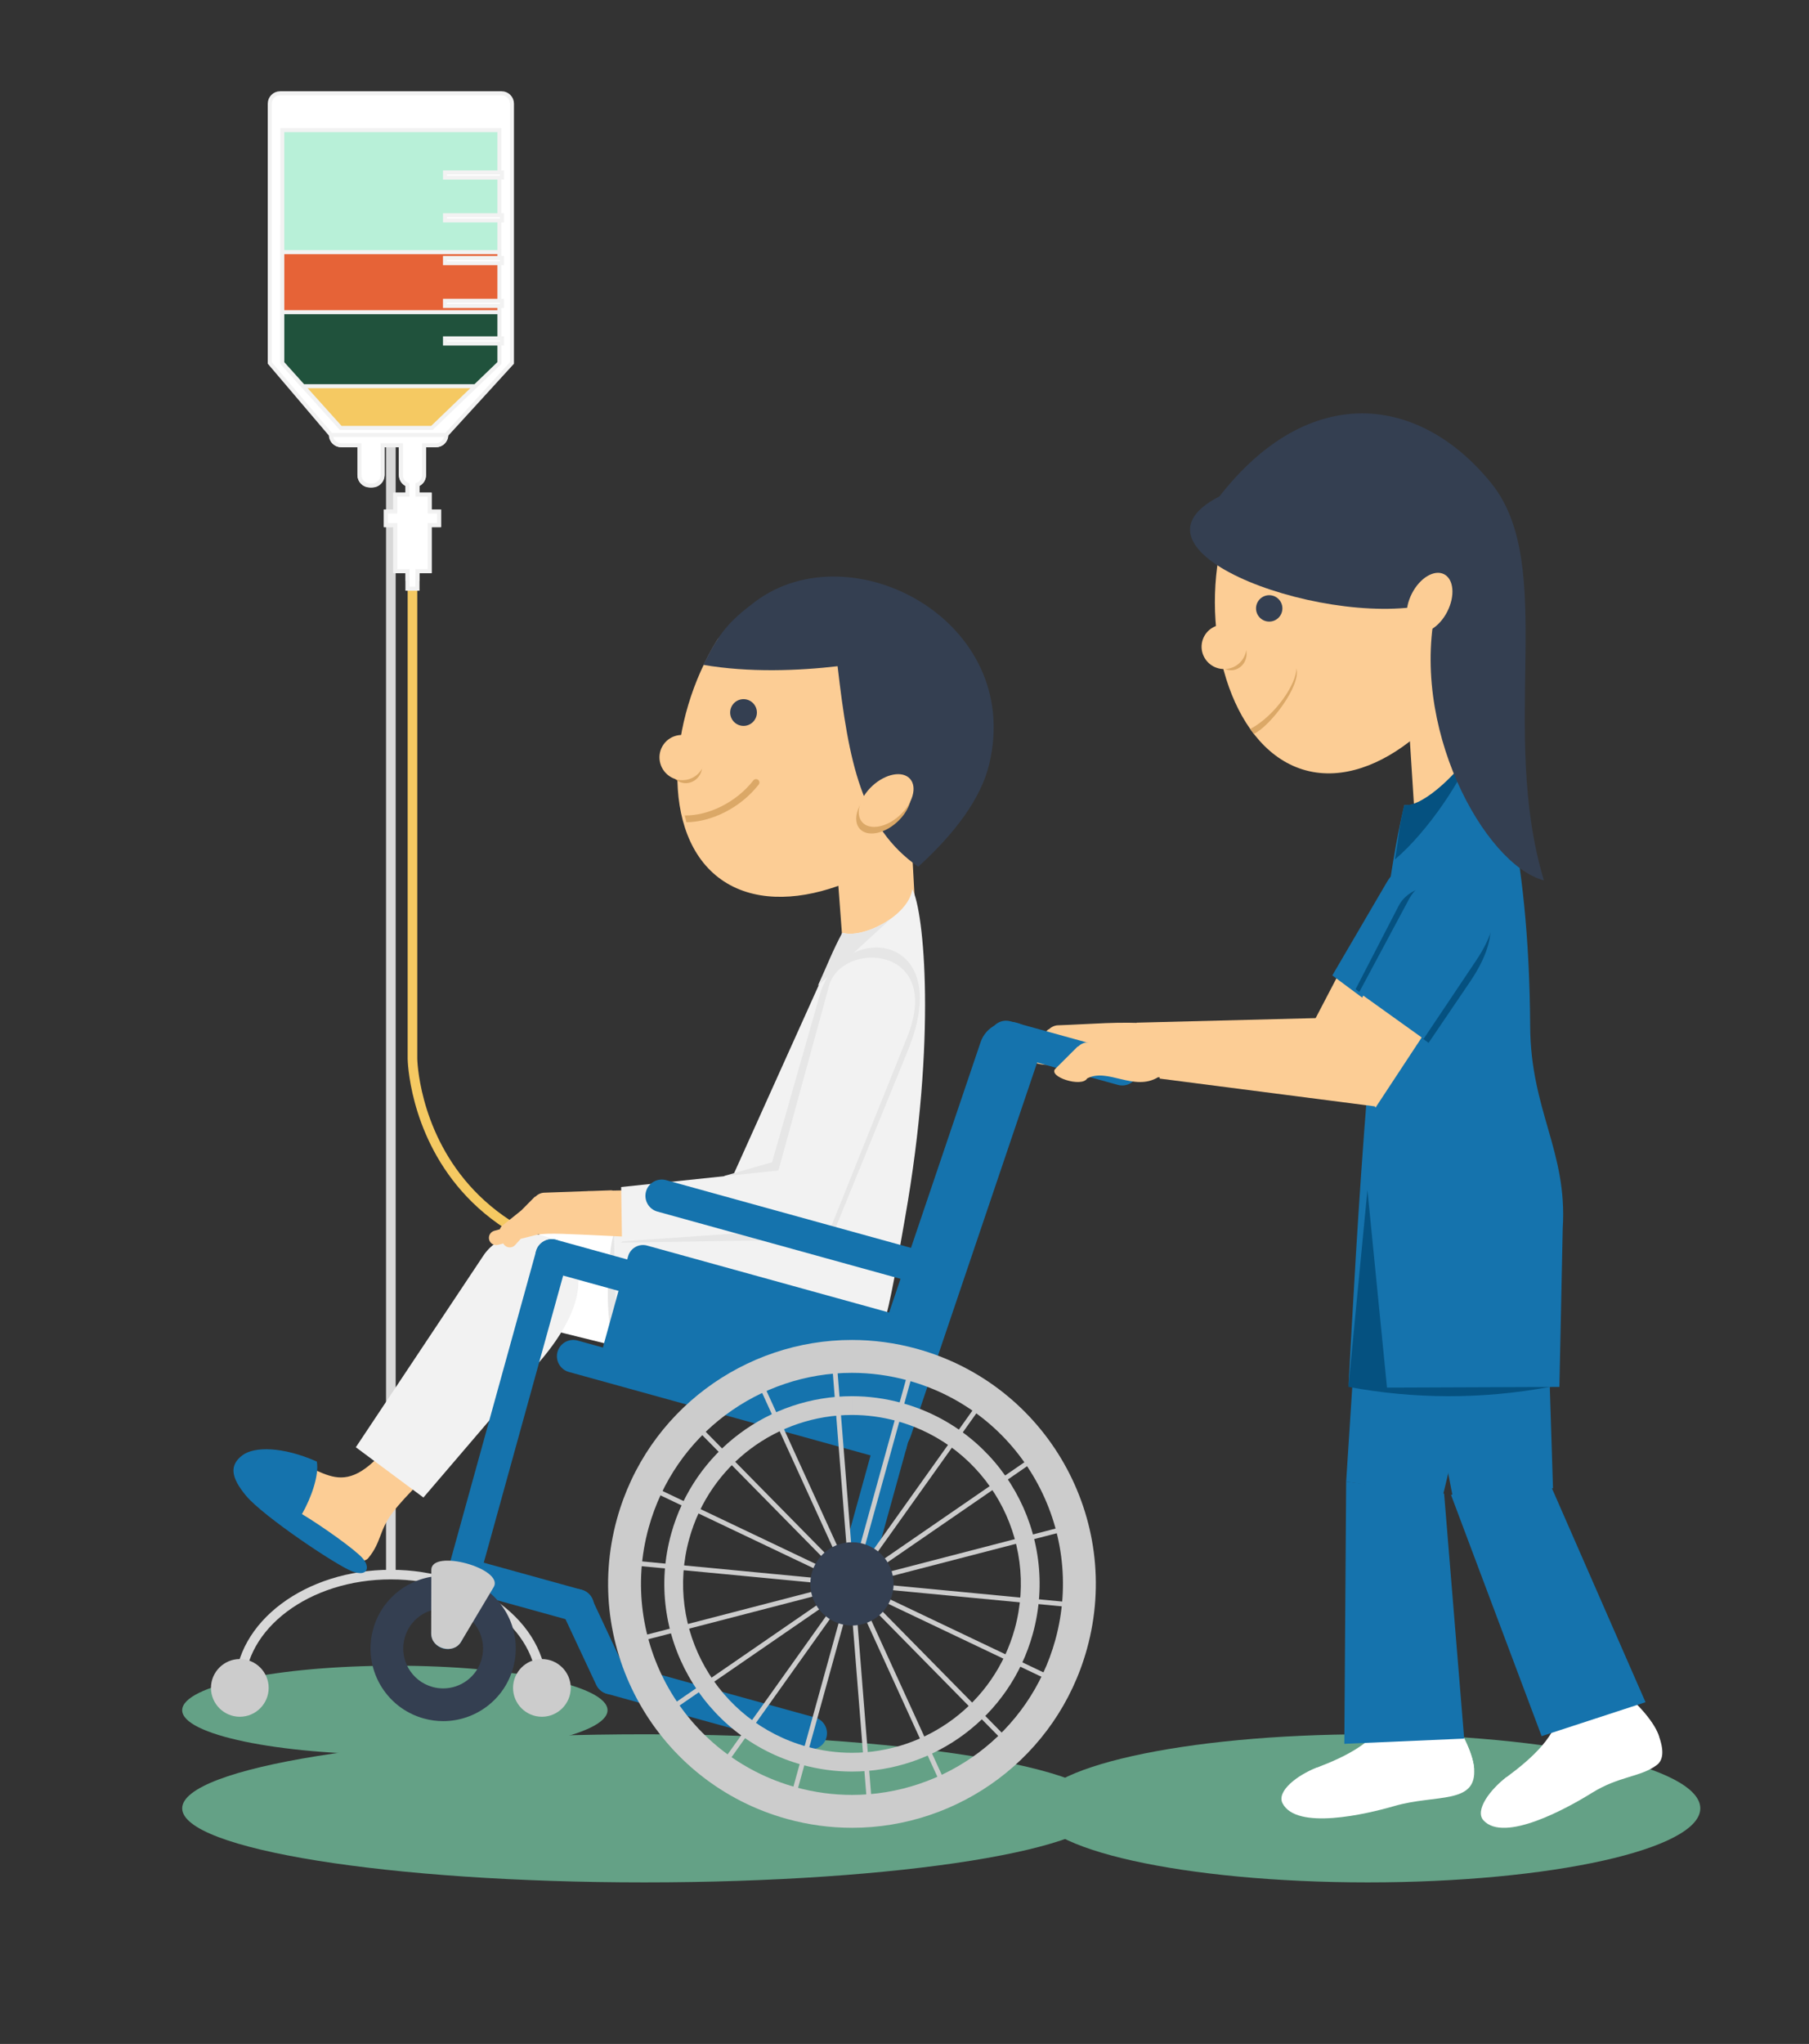
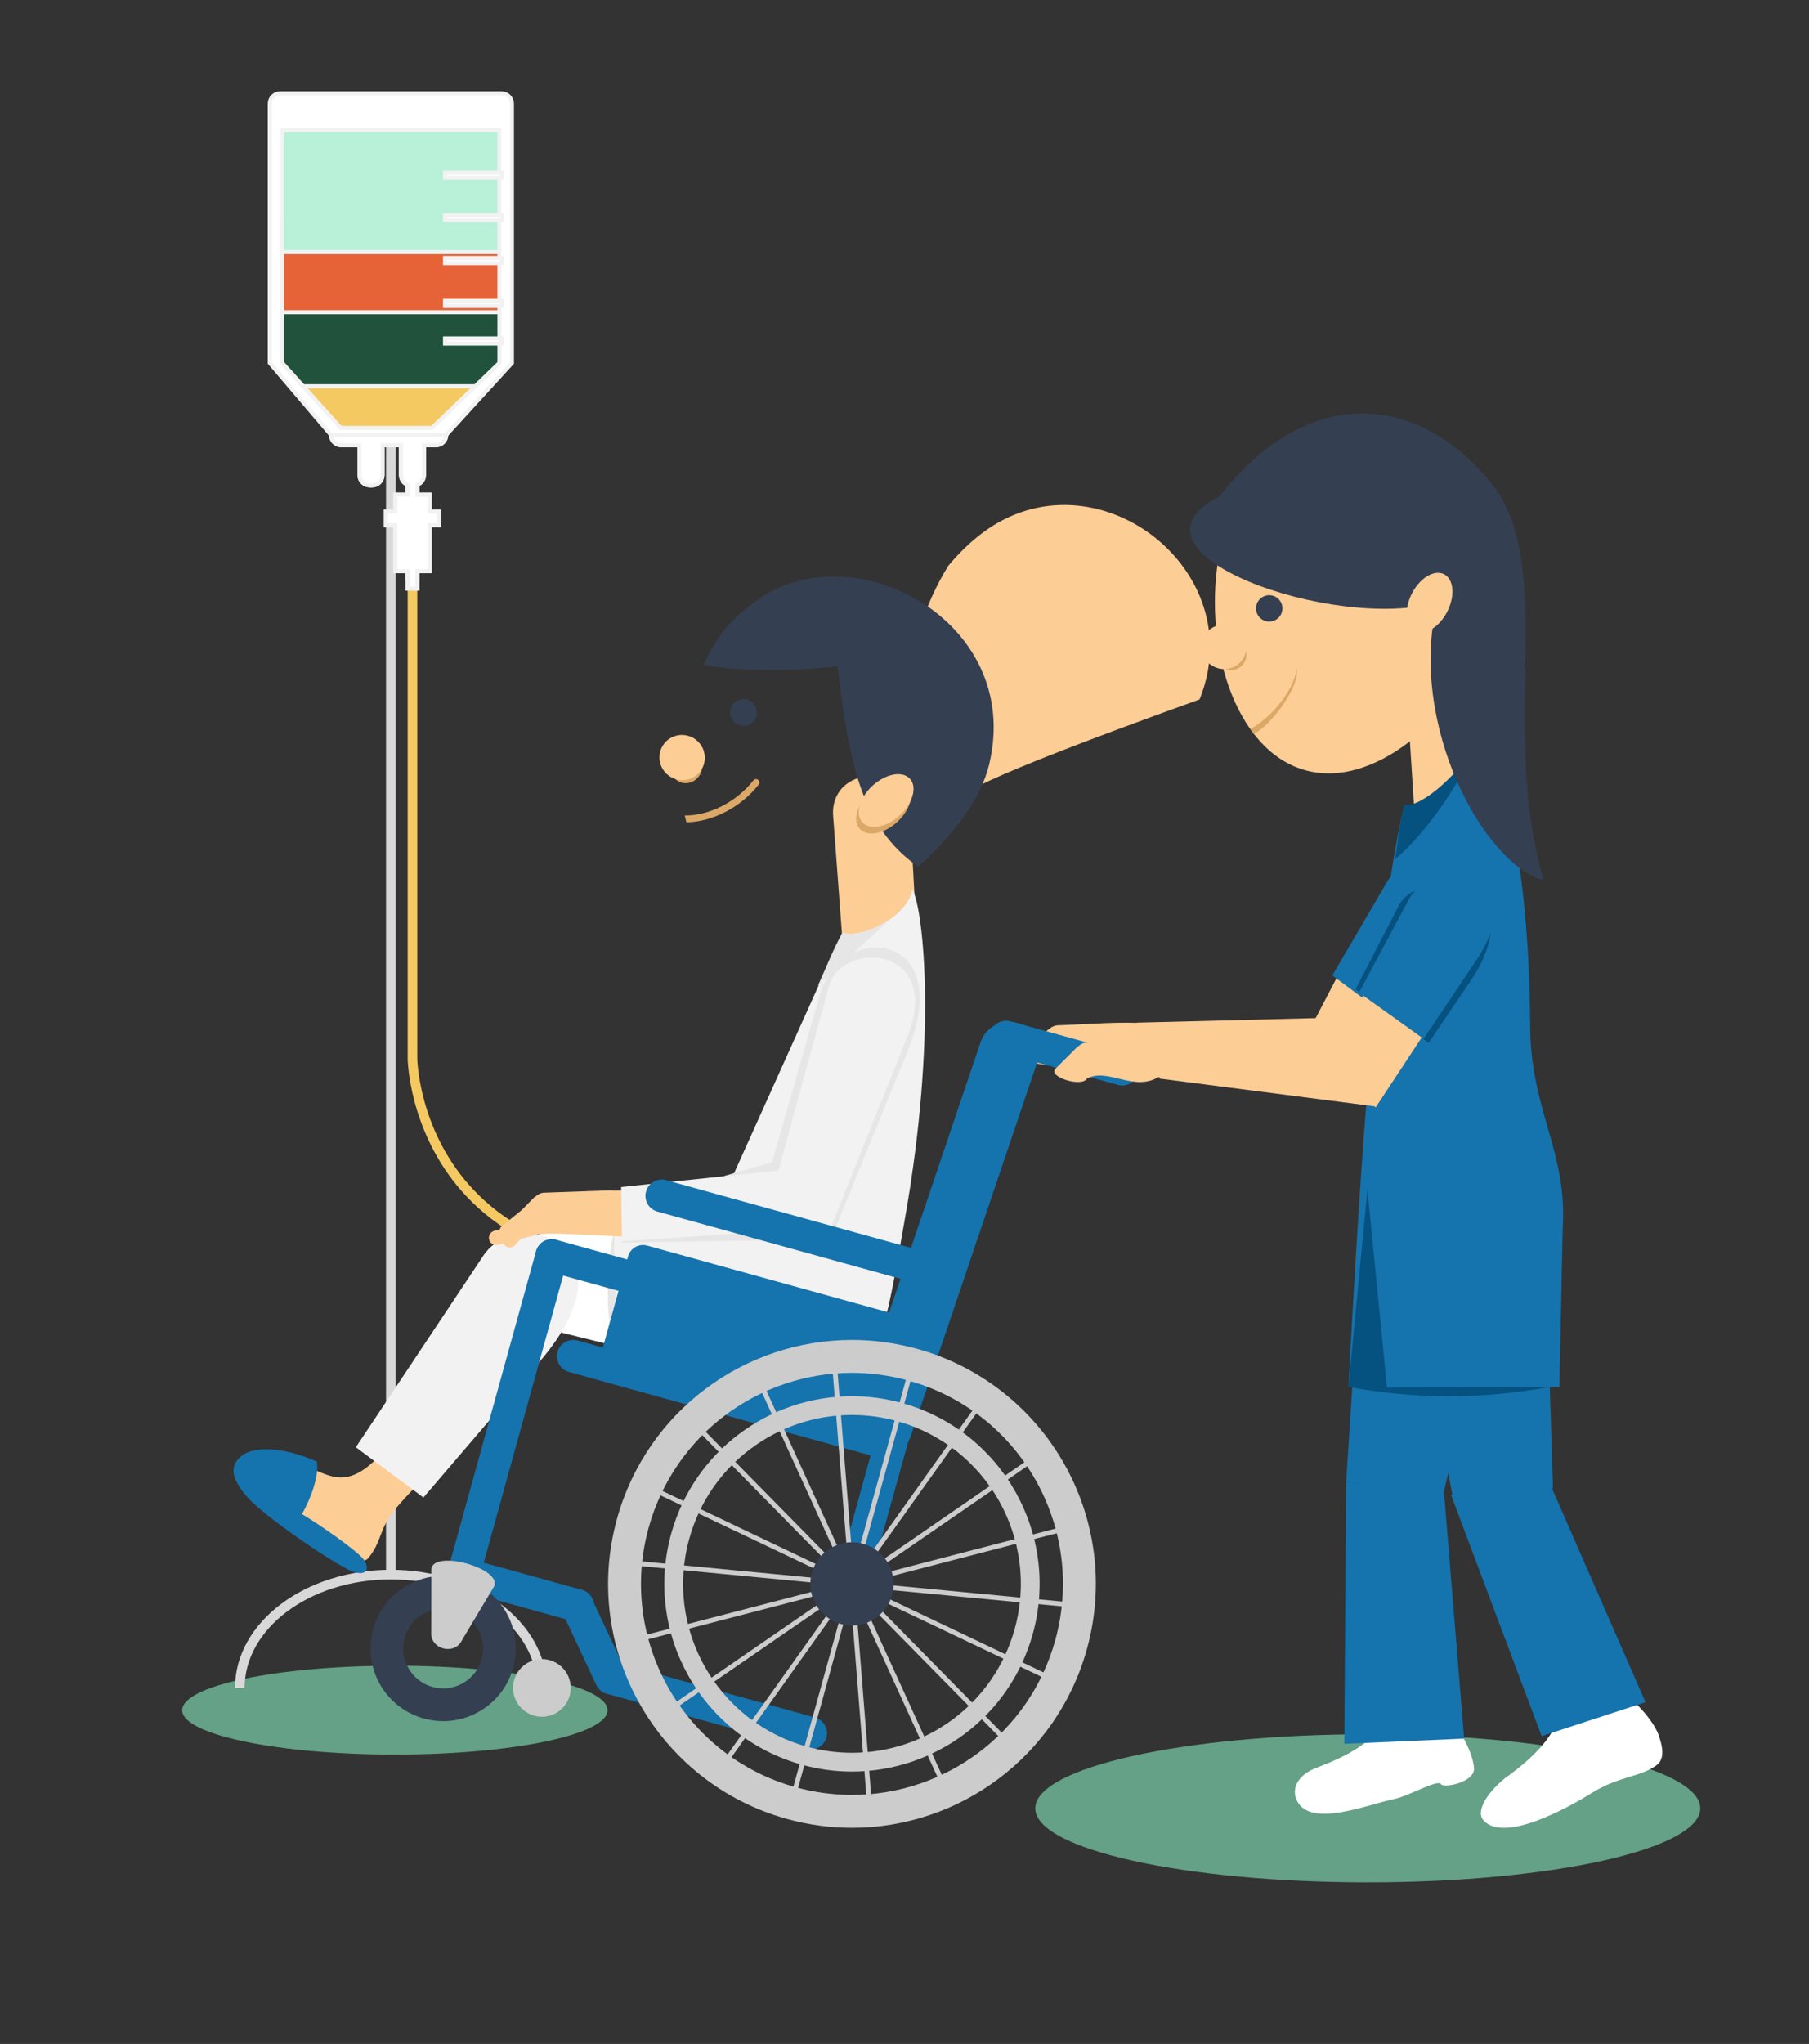
<svg xmlns="http://www.w3.org/2000/svg" version="1.1" id="Objects" x="0px" y="0px" width="451.477px" height="509.974px" viewBox="0 0 451.477 509.974" enable-background="new 0 0 451.477 509.974" xml:space="preserve">
  <rect x="0" y="0" width="451.477" height="509.974" fill="#333333" stroke="none" />
  <g>
    <path fill-rule="evenodd" clip-rule="evenodd" fill="#64A186" d="M98.561,415.602c29.324,0,53.063,4.977,53.063,11.108   c0,6.093-23.739,11.069-53.063,11.069c-29.324,0-53.092-4.977-53.092-11.069C45.469,420.58,69.237,415.602,98.561,415.602   L98.561,415.602z" />
  </g>
  <g>
    <path fill-rule="evenodd" clip-rule="evenodd" fill="#64A186" d="M341.357,432.715c45.848,0,82.989,8.281,82.989,18.475   c0,10.194-37.142,18.476-82.989,18.476c-45.847,0-82.988-8.281-82.988-18.476C258.369,440.997,295.51,432.715,341.357,432.715   L341.357,432.715z" />
-     <path fill-rule="evenodd" clip-rule="evenodd" fill="#64A186" d="M160.815,432.715c63.693,0,115.345,8.281,115.345,18.475   c0,10.194-51.652,18.476-115.345,18.476c-63.692,0-115.345-8.281-115.345-18.476C45.469,440.997,97.122,432.715,160.815,432.715   L160.815,432.715z" />
  </g>
  <line fill-rule="evenodd" clip-rule="evenodd" fill="none" stroke="#D8D8D8" stroke-width="2.4" stroke-miterlimit="22.926" x1="97.547" y1="23.272" x2="97.547" y2="392.87" />
  <path fill-rule="evenodd" clip-rule="evenodd" fill="none" stroke="#D8D8D8" stroke-width="2.4" stroke-miterlimit="22.926" d="  M59.852,421.141c0-15.614,16.877-28.272,37.695-28.272c20.818,0,37.695,12.657,37.695,28.272" />
-   <path fill-rule="evenodd" clip-rule="evenodd" fill="#CCCCCC" d="M59.852,428.34c3.965,0,7.2-3.234,7.2-7.2  c0-3.965-3.234-7.199-7.2-7.199c-3.965,0-7.2,3.234-7.2,7.199C52.652,425.106,55.887,428.34,59.852,428.34z" />
  <path fill-rule="evenodd" clip-rule="evenodd" fill="#CCCCCC" d="M135.242,428.34c3.965,0,7.2-3.234,7.2-7.2  c0-3.965-3.234-7.199-7.2-7.199s-7.2,3.234-7.2,7.199C128.043,425.106,131.277,428.34,135.242,428.34z" />
  <path fill-rule="evenodd" clip-rule="evenodd" fill="none" stroke="#F5C962" stroke-width="2.4" stroke-miterlimit="22.926" d="  M102.941,77.889v186.292c0,0,0.95,70.292,103.286,47.551" />
  <g>
    <path fill-rule="evenodd" clip-rule="evenodd" fill="#FFFFFF" stroke="#F2F2F2" stroke-miterlimit="22.926" d="M69.913,23.272   h55.268c1.43,0,2.589,1.157,2.589,2.587L127.77,90.56L111.38,108.5c0,1.43-1.16,2.588-2.589,2.588h-2.968v7.441   c0,1.094-0.683,2.025-1.642,2.403l-0.001,2.483h3.046v4.206h2.346v3.397h-2.346v11.485h-3.046v1.941h-0.027v2.427h-2.426v-2.427   h-0.026v-1.941h-3.048v-11.485h-2.345v-3.397h2.345v-4.206h3.048v-2.481c-0.962-0.378-1.644-1.31-1.644-2.405l-0.001-7.441h-4.586   v7.441c0,1.429-1.158,2.588-2.588,2.588h-0.591c-1.428,0-2.587-1.159-2.587-2.588l-0.001-7.441h-4.529   c-1.429,0-2.588-1.158-2.588-2.588L67.326,90.56V25.859C67.326,24.428,68.483,23.272,69.913,23.272z" />
    <path fill-rule="evenodd" clip-rule="evenodd" fill="#FFFFFF" stroke="#F2F2F2" stroke-miterlimit="22.926" d="M111.38,108.5   c0,1.43-1.16,2.588-2.589,2.588h-2.968v7.441c0,1.094-0.683,2.025-1.642,2.403l-0.001,2.483h3.046v4.206h2.346v3.397h-2.346v11.485   h-3.046v1.941h-0.027v2.427h-2.426v-2.427h-0.026v-1.941h-3.048v-11.485h-2.345v-3.397h2.345v-4.206h3.048v-2.481   c-0.962-0.378-1.644-1.31-1.644-2.405l-0.001-7.441h-4.586v7.441c0,1.429-1.158,2.588-2.588,2.588h-0.591   c-1.428,0-2.587-1.159-2.587-2.588l-0.001-7.441h-4.529c-1.429,0-2.588-1.158-2.588-2.588H111.38z" />
    <polygon fill-rule="evenodd" clip-rule="evenodd" fill="#F5C962" stroke="#F2F2F2" stroke-miterlimit="22.926" points="   124.641,56.609 70.452,56.609 70.452,90.56 85.01,106.754 107.818,106.754 124.641,90.56  " />
    <polygon fill-rule="evenodd" clip-rule="evenodd" fill="#20523C" stroke="#F2F2F2" stroke-miterlimit="22.926" points="   75.66,96.352 118.624,96.352 124.641,90.56 124.641,77.889 70.452,77.889 70.452,90.56  " />
    <rect x="70.452" y="62.899" fill-rule="evenodd" clip-rule="evenodd" fill="#E66337" stroke="#F2F2F2" stroke-miterlimit="22.926" width="54.189" height="14.99" />
    <rect x="111.057" y="64.373" fill-rule="evenodd" clip-rule="evenodd" fill="#FFFFFF" stroke="#F2F2F2" stroke-miterlimit="22.926" width="14.234" height="1.295" />
    <rect x="111.057" y="75.049" fill-rule="evenodd" clip-rule="evenodd" fill="#FFFFFF" stroke="#F2F2F2" stroke-miterlimit="22.926" width="14.234" height="1.294" />
    <rect x="111.057" y="84.423" fill-rule="evenodd" clip-rule="evenodd" fill="#FFFFFF" stroke="#F2F2F2" stroke-miterlimit="22.926" width="14.234" height="1.294" />
    <rect x="70.452" y="32.466" fill-rule="evenodd" clip-rule="evenodd" fill="#B8F0D8" stroke="#F2F2F2" stroke-miterlimit="22.926" width="54.189" height="30.433" />
    <rect x="111.057" y="53.697" fill-rule="evenodd" clip-rule="evenodd" fill="#FFFFFF" stroke="#F2F2F2" stroke-miterlimit="22.926" width="14.234" height="1.294" />
    <rect x="111.057" y="43.02" fill-rule="evenodd" clip-rule="evenodd" fill="#FFFFFF" stroke="#F2F2F2" stroke-miterlimit="22.926" width="14.234" height="1.294" />
  </g>
  <polygon fill-rule="evenodd" clip-rule="evenodd" fill="#FCCD95" points="330.752,253.963 283.679,255.16 281.683,264.834   335.396,271.809 " />
  <polygon fill-rule="evenodd" clip-rule="evenodd" fill="#FCCD95" points="335.146,241.015 328.063,254.575 335.209,272.08   349.524,251.863 " />
  <path fill-rule="evenodd" clip-rule="evenodd" fill="#1573AD" d="M346.071,220.184l-13.56,23.189l15.556,11.548l14.096-19.58  C377.929,213.439,353.236,207.917,346.071,220.184z" />
  <path fill-rule="evenodd" clip-rule="evenodd" fill="#FCCD95" d="M264.114,255.813c8.817-0.311,14.796-0.982,23.57-0.435  l-0.407,9.814l-5.952-0.698c-6.225,3.64-12.445-2.409-17.725,0.302c-1.428,2.344-9.897-0.428-7.795-2.424l5.871-5.578l-0.007,0.101  C262.37,256.255,263.18,255.818,264.114,255.813z" />
  <path fill-rule="evenodd" clip-rule="evenodd" fill="#1573AD" d="M217.358,393.352l14.918-53.947  c0.596-2.157-0.68-4.409-2.837-5.006l0,0c-2.157-0.597-4.41,0.68-5.006,2.837l-14.917,53.947c-0.597,2.157,0.68,4.41,2.837,5.006  l0,0C214.509,396.786,216.761,395.509,217.358,393.352z" />
  <path fill-rule="evenodd" clip-rule="evenodd" fill="#1573AD" d="M213.083,353.534l31.646-93.509c1.322-3.906,5.6-6.02,9.506-4.698  l0,0c3.907,1.322,6.021,5.6,4.699,9.506l-31.646,93.509c-1.322,3.906-5.6,6.021-9.506,4.698l0,0  C213.875,361.718,211.761,357.44,213.083,353.534z" />
  <path fill-rule="evenodd" clip-rule="evenodd" fill="#FCCD95" d="M227.094,202.642l1.59,28.902  c0.514,9.362-16.55,28.247-17.135,20.424l-3.617-48.334C206.985,190.977,226.398,189.969,227.094,202.642z" />
-   <path fill-rule="evenodd" clip-rule="evenodd" fill="#FCCD95" d="M237.609,201.012c-15.13,18.102-42.145,29.396-57.621,18.434  c-15.473-10.96-13.366-39.887-0.915-59.88c2.548-3.054,5.343-5.783,8.351-8.061c28.012-21.208,67.489,8.941,54.334,41.439  C240.648,195.689,239.246,198.387,237.609,201.012z" />
+   <path fill-rule="evenodd" clip-rule="evenodd" fill="#FCCD95" d="M237.609,201.012c-15.473-10.96-13.366-39.887-0.915-59.88c2.548-3.054,5.343-5.783,8.351-8.061c28.012-21.208,67.489,8.941,54.334,41.439  C240.648,195.689,239.246,198.387,237.609,201.012z" />
  <path fill="#DBA867" d="M170.889,203.456c2.92,0.063,6.167-0.753,9.229-2.302c2.973-1.505,5.762-3.696,7.896-6.437  c0.286-0.369,0.817-0.436,1.186-0.15c0.368,0.286,0.436,0.817,0.15,1.186c-2.295,2.947-5.284,5.297-8.467,6.908  c-3.148,1.594-6.501,2.47-9.574,2.489C171.157,204.593,171.016,204.028,170.889,203.456z" />
  <path fill-rule="evenodd" clip-rule="evenodd" fill="#343F51" d="M229.167,216.261c-14.177-9.914-17.339-25.986-20.127-50.037  c-9.646,1.125-22.126,1.634-33.518-0.341c3.974-7.976,6.412-10.858,12.917-15.745c23.871-17.933,67.039,4.621,58.442,40.527  C244.849,199.156,238.452,207.798,229.167,216.261z" />
  <g>
    <ellipse transform="matrix(0.737 -0.675 0.675 0.737 -78.043 201.968)" fill-rule="evenodd" clip-rule="evenodd" fill="#DBA867" cx="220.711" cy="201.348" rx="8.058" ry="5.024" />
    <ellipse transform="matrix(0.737 -0.675 0.675 0.737 -76.775 201.95)" fill-rule="evenodd" clip-rule="evenodd" fill="#FCCD95" cx="221.336" cy="199.714" rx="8.058" ry="5.024" />
  </g>
  <ellipse transform="matrix(0.578 -0.816 0.816 0.578 -83.924 220.585)" fill-rule="evenodd" clip-rule="evenodd" fill="#DBA867" cx="171.331" cy="191.443" rx="4.041" ry="3.835" />
  <ellipse transform="matrix(0.578 -0.816 0.816 0.578 -82.39 218.696)" fill-rule="evenodd" clip-rule="evenodd" fill="#FCCD95" cx="170.253" cy="189.007" rx="5.622" ry="5.679" />
  <circle fill-rule="evenodd" clip-rule="evenodd" fill="#343F51" cx="185.565" cy="177.778" r="3.335" />
  <path fill-rule="evenodd" clip-rule="evenodd" fill="#FFFFFF" d="M207.568,310.491l-72.834-3.02l-6.795,22.001l49.942,12.381  C227.58,354.173,227.101,313.383,207.568,310.491z" />
  <path fill-rule="evenodd" clip-rule="evenodd" fill="#FCCD95" d="M114.573,361.017c-6.838,5.848-13.274,12.001-16.629,16.43  c-3.354,4.431-2.742,7.305-6.015,11.29c-3.272,3.985-21.879-9.603-29.061-16.69c-7.181-7.087,1.644-10.035,11.209-7.1  c9.564,2.935,13.887,11.786,31.036-16.039C122.261,321.082,125.738,350.461,114.573,361.017z" />
  <path fill-rule="evenodd" clip-rule="evenodd" fill="#1573AD" d="M75.361,377.772c4.954,2.965,13.197,8.811,15.131,11.008  c1.935,2.197,1.359,4.741-2.552,3.297c-3.912-1.444-22.221-13.738-26.472-18.813c-3.93-4.693-4.224-7.725-0.956-10.173  c2.958-2.217,10.031-2.193,18.554,1.573C79.686,367.994,77.704,373.681,75.361,377.772z" />
  <path fill-rule="evenodd" clip-rule="evenodd" fill="#F2F2F2" d="M120.593,313.354l-31.786,47.743l16.867,12.543l29.018-33.915  C159.849,310.324,128.95,300.455,120.593,313.354z" />
  <path fill-rule="evenodd" clip-rule="evenodd" fill="#E6E6E6" d="M153.12,308.127c-1.29,3.502-2.679,22.091,0.591,27.711  C156.981,341.459,170.489,326.329,153.12,308.127z" />
  <path fill-rule="evenodd" clip-rule="evenodd" fill="#F2F2F2" d="M225.865,303.938c-3.915,22.138-5.884,36.538-14.732,43.392  c-12.393,9.602-44.01,0.948-57.043-2.238l-0.847-36.475c0.914-1.356,23.858-1.328,24.3-2.962l5.49-12.546l27.196-60.371  c5.248,1.529,16.496-4.274,17.476-10.876C230.608,227.364,233.818,258.955,225.865,303.938z" />
  <path fill-rule="evenodd" clip-rule="evenodd" fill="#FCCD95" d="M135.902,297.578l10.777-0.383l-0.001-0.02l1.234-0.023l4.514-0.16  c0.189-0.001,0.372,0.022,0.547,0.065l2.759-0.053l0.926-0.227l0.051,0.207l5.505-0.105l0.211,11.132l-5.987,0.113  c-0.401,0.242-0.872,0.382-1.374,0.384c-14.66-0.695-17.682-0.894-20.841-0.485l-4.255,1.072l-1.405,1.547  c-0.662,0.749-1.826,0.795-2.565,0.123l0,0c-0.165-0.15-0.296-0.323-0.392-0.512l-1.254,0.334c-0.954,0.295-1.974-0.266-2.258-1.224  l0,0c-0.285-0.957,0.27-1.963,1.223-2.259l1.429-0.387c0.119-0.4,0.374-0.765,0.748-1.014l4.609-3.696l3.411-3.449l-0.002,0.101  C134.18,298.02,134.968,297.583,135.902,297.578z" />
  <path fill-rule="evenodd" clip-rule="evenodd" fill="#E6E6E6" d="M204.602,248.205l-11.907,41.776l-11.812,3.385l-25.978,16.689  l52.465-0.852l19.256-47.223C238.728,232.301,209.932,229.502,204.602,248.205z" />
  <path fill-rule="evenodd" clip-rule="evenodd" fill="#F2F2F2" d="M206.888,246.015l-14.24,52.005l14.763,8.072l18.984-47.308  C235.585,235.881,210.044,234.486,206.888,246.015z" />
  <path fill-rule="evenodd" clip-rule="evenodd" fill="#E6E6E6" d="M204.108,245.955c2.123-4.624,3.886-9.207,6.12-13.217  c3.086,0.9,8.245-0.736,12.172-3.579L204.108,245.955z" />
  <polygon fill-rule="evenodd" clip-rule="evenodd" fill="#F2F2F2" points="155.025,296.17 155.235,309.725 207.411,306.092   196.117,291.853 " />
  <path fill-rule="evenodd" clip-rule="evenodd" fill="#1573AD" d="M161.496,310.779l69.388,19.188c2.045,0.565,3.254,2.7,2.689,4.744  l-6.157,22.267c-0.565,2.045-2.7,3.255-4.745,2.689l-69.388-19.188c-2.045-0.565-3.254-2.7-2.689-4.744l6.157-22.267  C157.316,311.423,159.451,310.213,161.496,310.779z" />
  <path fill-rule="evenodd" clip-rule="evenodd" fill="#1573AD" d="M164.063,302.293l68.979,19.074  c2.157,0.596,4.409-0.681,5.006-2.838l0,0c0.596-2.156-0.681-4.409-2.837-5.006l-68.979-19.074c-2.157-0.596-4.41,0.681-5.006,2.838  l0,0C160.629,299.444,161.906,301.696,164.063,302.293z" />
  <path fill-rule="evenodd" clip-rule="evenodd" fill="#1573AD" d="M141.972,342.312l79.221,21.906  c2.156,0.596,4.409-0.681,5.006-2.838l0,0c0.596-2.156-0.681-4.409-2.837-5.006l-79.22-21.905c-2.157-0.597-4.41,0.68-5.006,2.837  l0,0C138.539,339.463,139.815,341.715,141.972,342.312z" />
  <path fill-rule="evenodd" clip-rule="evenodd" fill="#1573AD" d="M249.988,262.662l29.026,8.026  c2.156,0.597,4.409-0.681,5.006-2.837l0,0c0.597-2.157-0.681-4.41-2.838-5.007l-29.025-8.025c-2.157-0.597-4.409,0.68-5.006,2.837  l0,0C246.554,259.813,247.832,262.065,249.988,262.662z" />
  <path fill-rule="evenodd" clip-rule="evenodd" fill="#1573AD" d="M136.626,317.177l90.644,25.064c2.157,0.597,4.41-0.68,5.006-2.837  l0,0c0.596-2.157-0.68-4.409-2.837-5.006l-90.644-25.065c-2.157-0.596-4.409,0.681-5.006,2.838l0,0  C133.192,314.329,134.468,316.581,136.626,317.177z" />
  <path fill-rule="evenodd" clip-rule="evenodd" fill="#1573AD" d="M116.215,397.096l26.875,7.431c2.157,0.597,4.409-0.68,5.006-2.837  l0,0c0.596-2.157-0.68-4.41-2.837-5.006l-26.874-7.432c-2.157-0.597-4.41,0.681-5.006,2.837l0,0  C112.781,394.247,114.058,396.5,116.215,397.096z" />
  <path fill-rule="evenodd" clip-rule="evenodd" fill="#1573AD" d="M115.604,408.465l26.027-94.126  c0.597-2.156-0.68-4.409-2.837-5.006l0,0c-2.157-0.596-4.41,0.681-5.006,2.838l-26.028,94.125c-0.597,2.157,0.68,4.41,2.837,5.007  l0,0C112.755,411.9,115.008,410.623,115.604,408.465z" />
  <path fill-rule="evenodd" clip-rule="evenodd" fill="#1573AD" d="M151.564,422.63l49.679,13.737  c2.157,0.597,4.409-0.681,5.006-2.838l0,0c0.596-2.156-0.68-4.409-2.838-5.006l-49.678-13.736c-2.157-0.597-4.41,0.68-5.006,2.837  l0,0C148.13,419.782,149.407,422.034,151.564,422.63z" />
  <path fill-rule="evenodd" clip-rule="evenodd" fill="#343F51" d="M115.428,393.835c9.648,2.668,15.305,12.651,12.638,22.298  c-2.222,8.035-9.518,13.302-17.468,13.298v-8.163c4.37,0.002,8.38-2.893,9.602-7.309c1.466-5.304-1.644-10.791-6.947-12.258  c-0.886-0.245-1.778-0.361-2.655-0.362v-8.162C112.194,393.177,113.816,393.389,115.428,393.835z M110.598,429.43  c-1.596-0.001-3.217-0.213-4.83-0.659c-9.647-2.668-15.306-12.65-12.638-22.299c2.222-8.034,9.518-13.301,17.468-13.296v8.162  c-4.37-0.003-8.381,2.893-9.602,7.31c-1.466,5.303,1.644,10.79,6.947,12.257c0.887,0.245,1.778,0.361,2.655,0.362V429.43z" />
  <path fill-rule="evenodd" clip-rule="evenodd" fill="#CCCCCC" d="M115.029,409.693l8.17-13.689  c2.758-4.622-15.542-9.682-15.552-4.301l-0.028,15.881C107.613,411.43,113.144,412.853,115.029,409.693z" />
  <path fill-rule="evenodd" clip-rule="evenodd" fill="#1573AD" d="M140.326,402.277l8.477,18.117c0.949,2.026,3.383,2.909,5.41,1.96  l0,0c2.027-0.948,2.909-3.383,1.96-5.409l-8.477-18.117c-0.949-2.027-3.383-2.909-5.41-1.961l0,0  C140.26,397.815,139.377,400.25,140.326,402.277z" />
  <path fill-rule="evenodd" clip-rule="evenodd" fill="none" stroke="#CCCCCC" stroke-width="1.2" stroke-miterlimit="22.926" d="  M212.628,395.187l-14.973,54.149 M212.628,395.187l4.45,56.004 M212.628,395.187l23.336,51.105 M212.628,395.187l39.407,40.041   M212.628,395.187l50.726,24.149 M212.628,395.187l55.926,5.343 M212.628,395.187l54.381-14.106 M212.628,395.187l46.277-31.854   M212.628,395.187l32.59-45.762 M212.628,395.187l14.974-54.148 M212.628,395.187l-4.449-56.004 M212.628,395.187l-23.335-51.104   M212.628,395.187l-39.407-40.041 M212.628,395.187l-50.726-24.148 M212.628,395.187l-55.926-5.343 M212.628,395.187l-54.38,14.107   M212.628,395.187l-46.275,31.857 M212.628,395.187l-32.589,45.763" />
  <path fill-rule="evenodd" clip-rule="evenodd" fill="#CCCCCC" d="M228.846,336.539c32.391,8.957,51.388,42.476,42.431,74.865  c-7.46,26.977-31.956,44.659-58.648,44.644v-8.207c23.093,0.013,44.286-15.284,50.739-38.623  c7.749-28.023-8.687-57.021-36.709-64.77c-4.685-1.295-9.395-1.911-14.03-1.914v-8.207  C217.986,334.33,223.432,335.042,228.846,336.539z M212.629,456.047c-5.357-0.003-10.803-0.715-16.217-2.212  c-32.391-8.957-51.388-42.476-42.431-74.865c7.459-26.977,31.956-44.658,58.648-44.644v8.207  c-23.093-0.013-44.286,15.285-50.739,38.623c-7.749,28.022,8.686,57.02,36.709,64.77c4.684,1.295,9.395,1.911,14.03,1.914V456.047z" />
  <path fill-rule="evenodd" clip-rule="evenodd" fill="#CCCCCC" d="M225.107,350.06c24.923,6.892,39.541,32.682,32.648,57.605  c-5.74,20.758-24.588,34.362-45.127,34.352v-4.682c18.486,0.011,35.45-12.234,40.617-30.917  c6.203-22.433-6.953-45.645-29.386-51.849c-3.749-1.036-7.521-1.529-11.231-1.531v-4.681  C216.752,348.36,220.941,348.908,225.107,350.06z M212.629,442.017c-4.122-0.002-8.312-0.551-12.479-1.702  c-24.924-6.893-39.541-32.683-32.649-57.606c5.74-20.758,24.589-34.363,45.127-34.351v4.681  c-18.486-0.011-35.45,12.234-40.616,30.918c-6.204,22.432,6.953,45.644,29.385,51.848c3.75,1.037,7.521,1.529,11.231,1.531V442.017z  " />
  <circle fill-rule="evenodd" clip-rule="evenodd" fill="#343F51" cx="212.629" cy="395.187" r="10.39" />
  <path fill-rule="evenodd" clip-rule="evenodd" fill="#FCCD95" d="M369.368,162.33l0.366,28.553  c0.119,9.25-16.027,26.532-16.279,18.797l-3.017-47.168C349.639,150.014,369.207,149.808,369.368,162.33z" />
  <path fill-rule="evenodd" clip-rule="evenodd" fill="#FCCD95" d="M372.881,155.316c-7.737,21.951-28.811,41.712-46.897,36.92  c-18.083-4.792-26.116-32.256-21.506-55.031c1.302-3.701,2.943-7.188,4.938-10.331c18.573-29.268,65.464-15.021,64.519,19.555  C373.854,149.347,373.489,152.326,372.881,155.316z" />
  <path fill="#DBA867" d="M312.019,181.885c6.298-3.313,11.616-11.396,11.525-15.147c1.236,4.246-6.46,14.379-10.611,16.382  C312.6,182.657,312.335,182.371,312.019,181.885z" />
  <ellipse transform="matrix(0.256 -0.967 0.967 0.256 70.624 418.603)" fill-rule="evenodd" clip-rule="evenodd" fill="#DBA867" cx="307.316" cy="163.411" rx="3.987" ry="3.783" />
  <ellipse transform="matrix(0.256 -0.967 0.967 0.256 71.077 415.434)" fill-rule="evenodd" clip-rule="evenodd" fill="#FCCD95" cx="305.478" cy="161.533" rx="5.546" ry="5.603" />
  <circle fill-rule="evenodd" clip-rule="evenodd" fill="#343F51" cx="316.762" cy="151.798" r="3.29" />
  <polygon fill-rule="evenodd" clip-rule="evenodd" fill="#1573AD" points="340.937,292.615 335.964,369.681 360.075,373.298   375.286,309.729 " />
  <path fill-rule="evenodd" clip-rule="evenodd" fill="#FFFFFF" d="M404.365,421.952c3.336,2.521,8.037,6.912,9.531,10.877  c1.24,3.29-5.943,6.978-6.88,6.091c-1.098-1.038-6.953,5.038-10.002,6.605c-6.191,3.185-18.226,12.75-23.411,7.158  c-2.302-2.48-1.675-6.276,2.461-9.33c6.302-4.652,12.83-10.509,13.236-17.296C394.322,424.689,399.343,423.32,404.365,421.952z" />
  <path fill-rule="evenodd" clip-rule="evenodd" fill="#FFFFFF" d="M404.701,421.86c3.336,2.522,7.761,7.165,9.195,10.969  c1.555,4.126,1.121,6.394-0.403,7.55c-4.004,3.038-9.395,2.716-16.205,6.959c-6.222,3.875-21.846,12.469-27.032,6.877  c-2.303-2.482,1.672-7.808,5.809-10.861C390.874,450.698,410.437,432.25,404.701,421.86z" />
  <polygon fill-rule="evenodd" clip-rule="evenodd" fill="#1573AD" points="362.123,372.951 384.747,433.175 410.679,424.707   387.107,370.851 " />
  <polygon fill-rule="evenodd" clip-rule="evenodd" fill="#1573AD" points="347.765,297.127 362.69,374.089 387.587,371.324   385.463,304.31 " />
  <path fill-rule="evenodd" clip-rule="evenodd" fill="#055180" d="M341.271,289.131l-4.739,56.909  c16.432,3.037,33.13,3.142,50.122,0.03l-27.545-58.667L341.271,289.131z" />
  <path fill-rule="evenodd" clip-rule="evenodd" fill="#1573AD" d="M381.888,256.05c0.114,21.085,9.333,31.187,8.127,50.393  l-0.83,39.603l-43.028,0.169l-4.883-49.289l-4.742,49.114c1.983-36.433,5.953-112.294,13.953-145.18  c5.77,0.734,18.151-10.629,18.763-18.673C373.455,186.656,381.64,210.539,381.888,256.05z" />
  <path fill-rule="evenodd" clip-rule="evenodd" fill="#055180" d="M349.107,225.933l-10.791,20.884l18.218,13.385l10.347-15.249  C383.601,220.312,354.612,215.502,349.107,225.933z" />
  <polygon fill-rule="evenodd" clip-rule="evenodd" fill="#FCCD95" points="337.936,258.242 290.922,259.438 289.406,269.112   343.464,276.087 " />
  <polygon fill-rule="evenodd" clip-rule="evenodd" fill="#FCCD95" points="341.688,245.294 335.278,258.854 343.291,276.359   356.604,256.142 " />
  <path fill-rule="evenodd" clip-rule="evenodd" fill="#1573AD" d="M351.582,224.462l-12.41,23.189l16.128,11.548l13.125-19.58  C383.107,217.718,358.139,212.195,351.582,224.462z" />
  <path fill-rule="evenodd" clip-rule="evenodd" fill="#055180" d="M348.139,214.433c1.188-6.93,0.851-7.427,2.346-13.572  c4.839,0.615,14.753-9.216,17.725-15.043C365.206,194.166,356.46,207.377,348.139,214.433z" />
  <path fill-rule="evenodd" clip-rule="evenodd" fill="#FFFFFF" d="M361.653,428.096c2.529,3.33,5.867,8.829,6.233,13.05  c0.303,3.504-7.61,5.109-8.272,4.003c-0.774-1.296-8.057,2.969-11.415,3.653c-6.821,1.391-20.995,7.343-24.475,0.557  c-1.544-3.011,0.086-6.496,4.894-8.316c7.325-2.774,15.194-6.646,17.422-13.068C351.244,428.015,356.449,428.055,361.653,428.096z" />
-   <path fill-rule="evenodd" clip-rule="evenodd" fill="#FFFFFF" d="M362.002,428.099c2.529,3.33,5.533,8.998,5.885,13.047  c0.797,9.2-9.494,6.442-19.915,9.475c-7.037,2.047-24.404,6.093-27.885-0.693c-1.544-3.012,3.723-7.064,8.531-8.885  C340.888,452.121,364.712,439.654,362.002,428.099z" />
  <polygon fill-rule="evenodd" clip-rule="evenodd" fill="#1573AD" points="335.964,369.681 335.506,435.09 365.418,433.793   360.413,372.666 " />
  <path fill-rule="evenodd" clip-rule="evenodd" fill="#343F51" d="M385.318,219.66c-14.795-3.826-34.041-38.712-26.637-69.385  c-25.358,7.471-81.75-12.385-54.348-26.415c22.43-28.758,50.004-25.402,67.892-3.242  C388.749,141.085,373.977,182.026,385.318,219.66z" />
  <ellipse transform="matrix(0.455 -0.891 0.891 0.455 60.528 399.643)" fill-rule="evenodd" clip-rule="evenodd" fill="#FCCD95" cx="356.591" cy="150.398" rx="7.949" ry="4.957" />
  <path fill-rule="evenodd" clip-rule="evenodd" fill="#FCCD95" d="M271.39,260.091c8.801-0.311,14.748-0.982,23.548-0.435l0.08,9.815  l-5.987-0.699c-6.044,3.64-12.564-2.409-17.709,0.302c-1.313,2.344-9.918-0.427-7.916-2.423l5.594-5.579l-0.003,0.1  C269.668,260.535,270.456,260.096,271.39,260.091z" />
</svg>